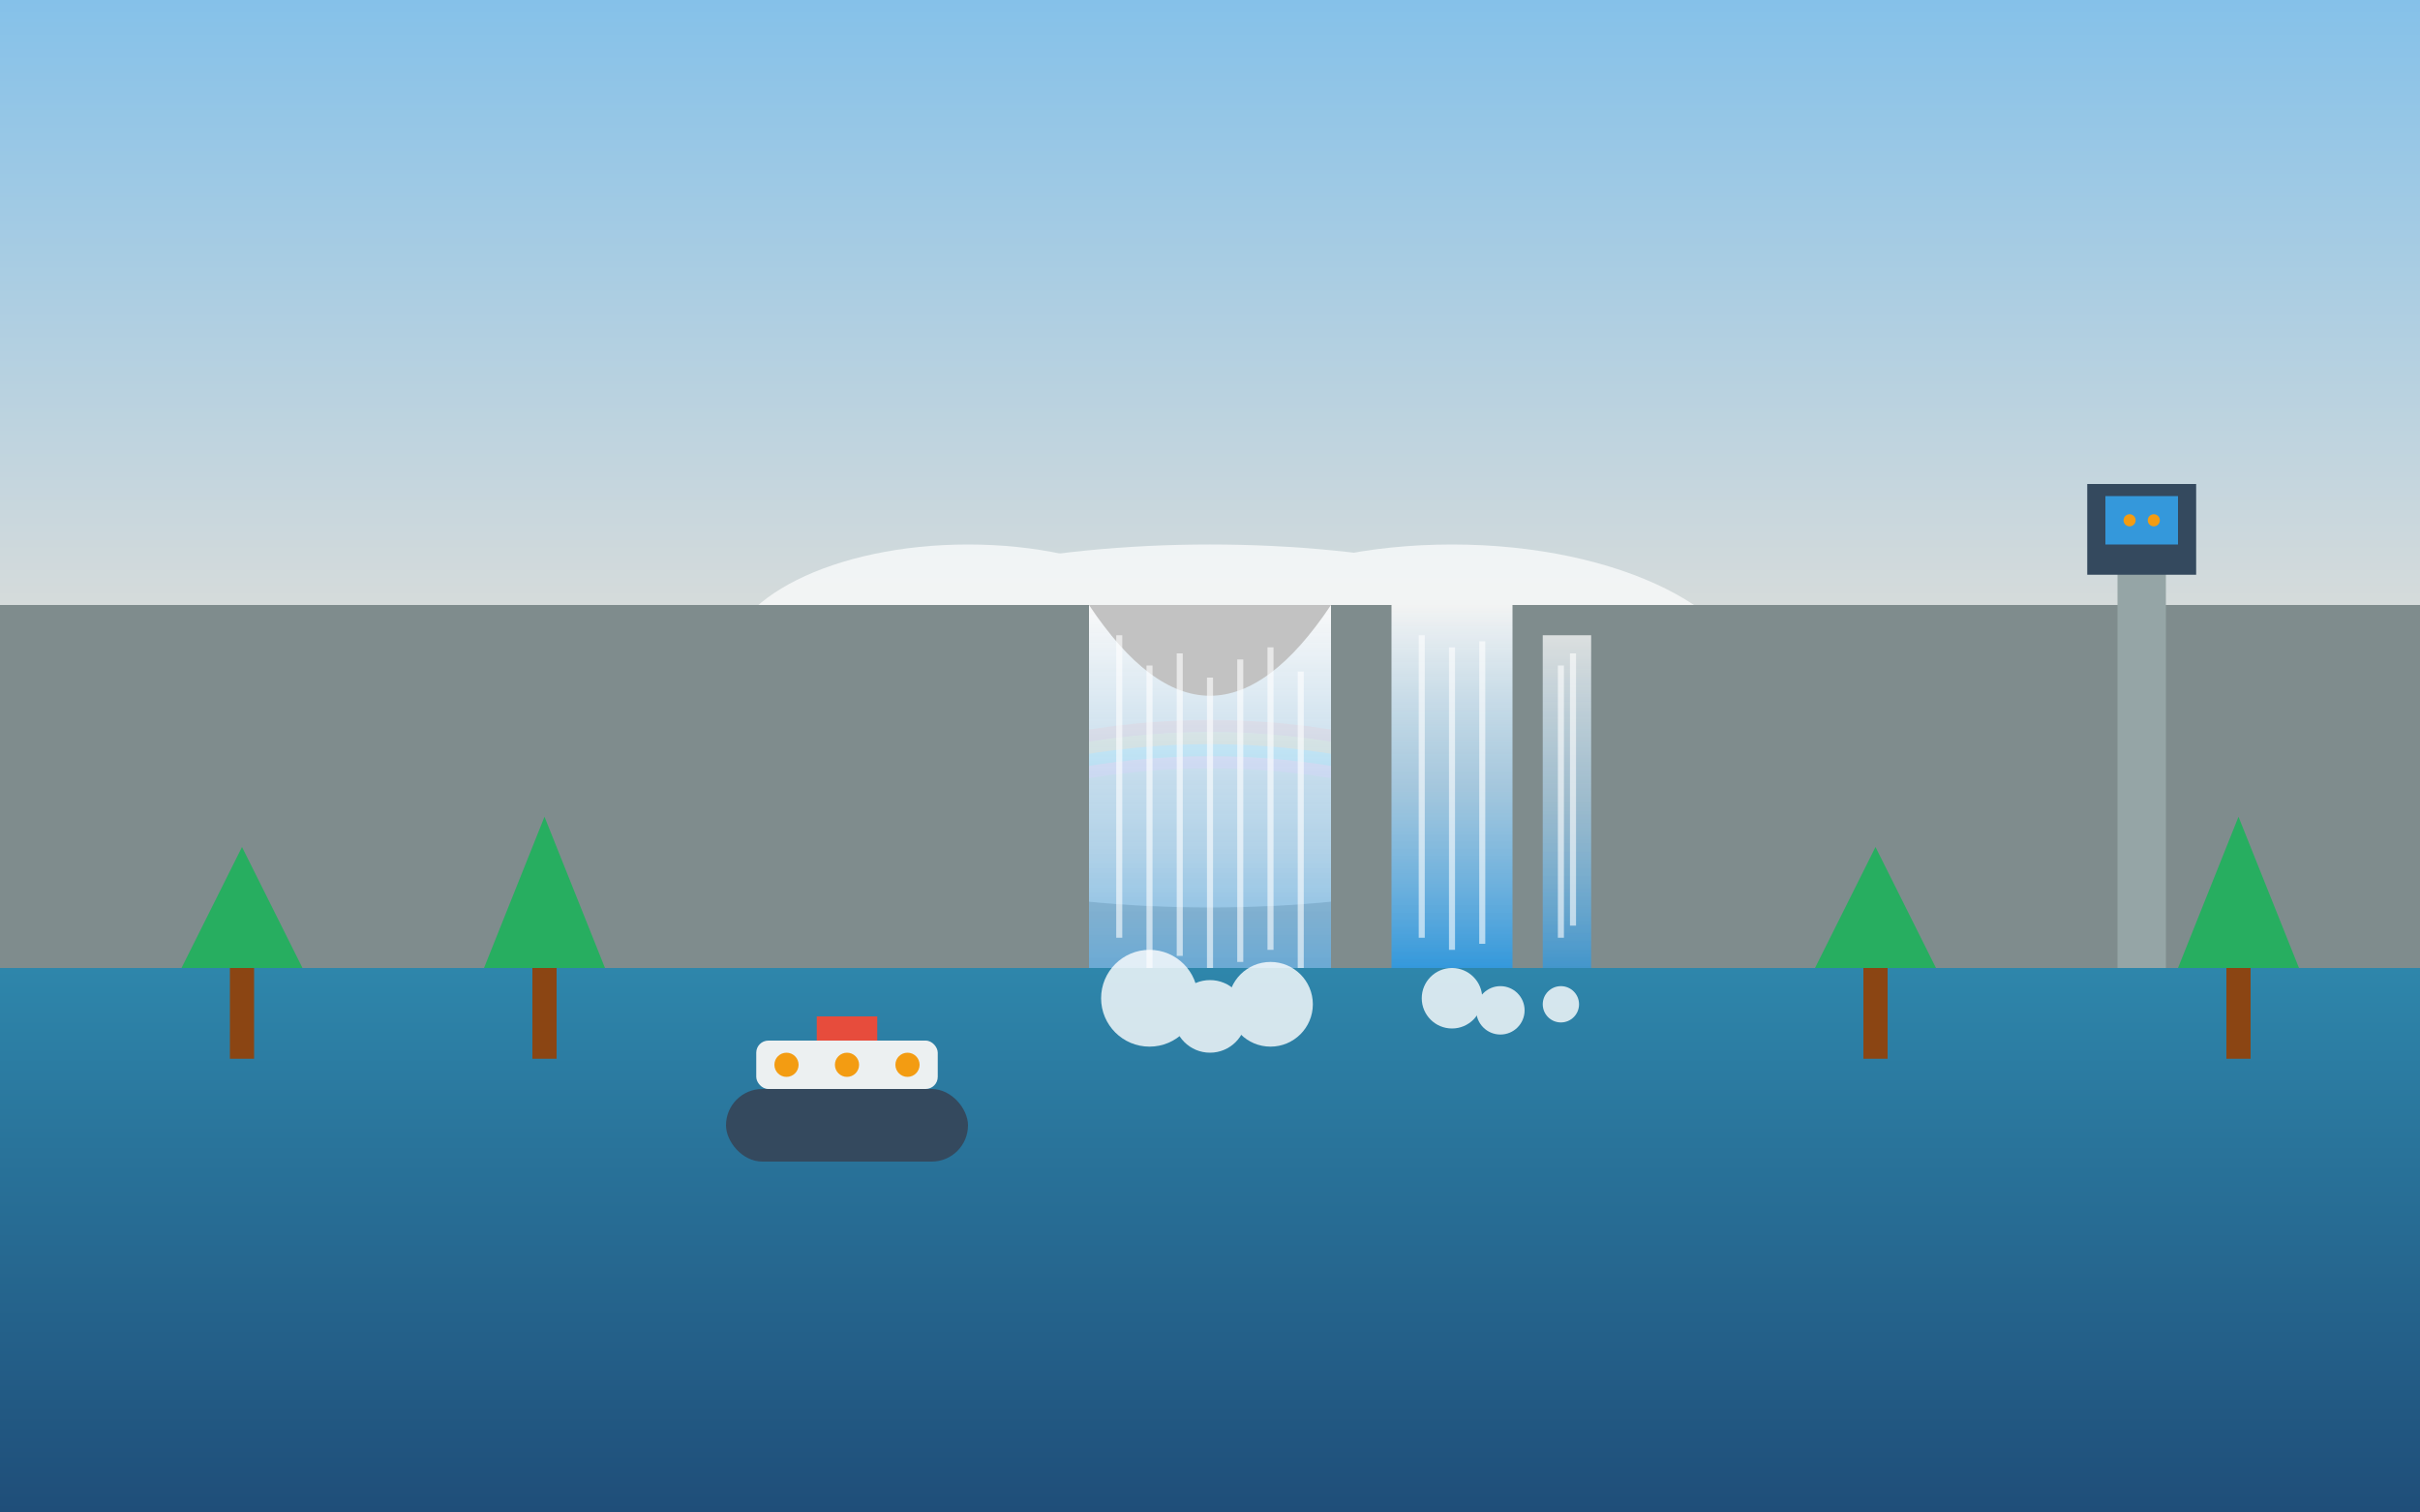
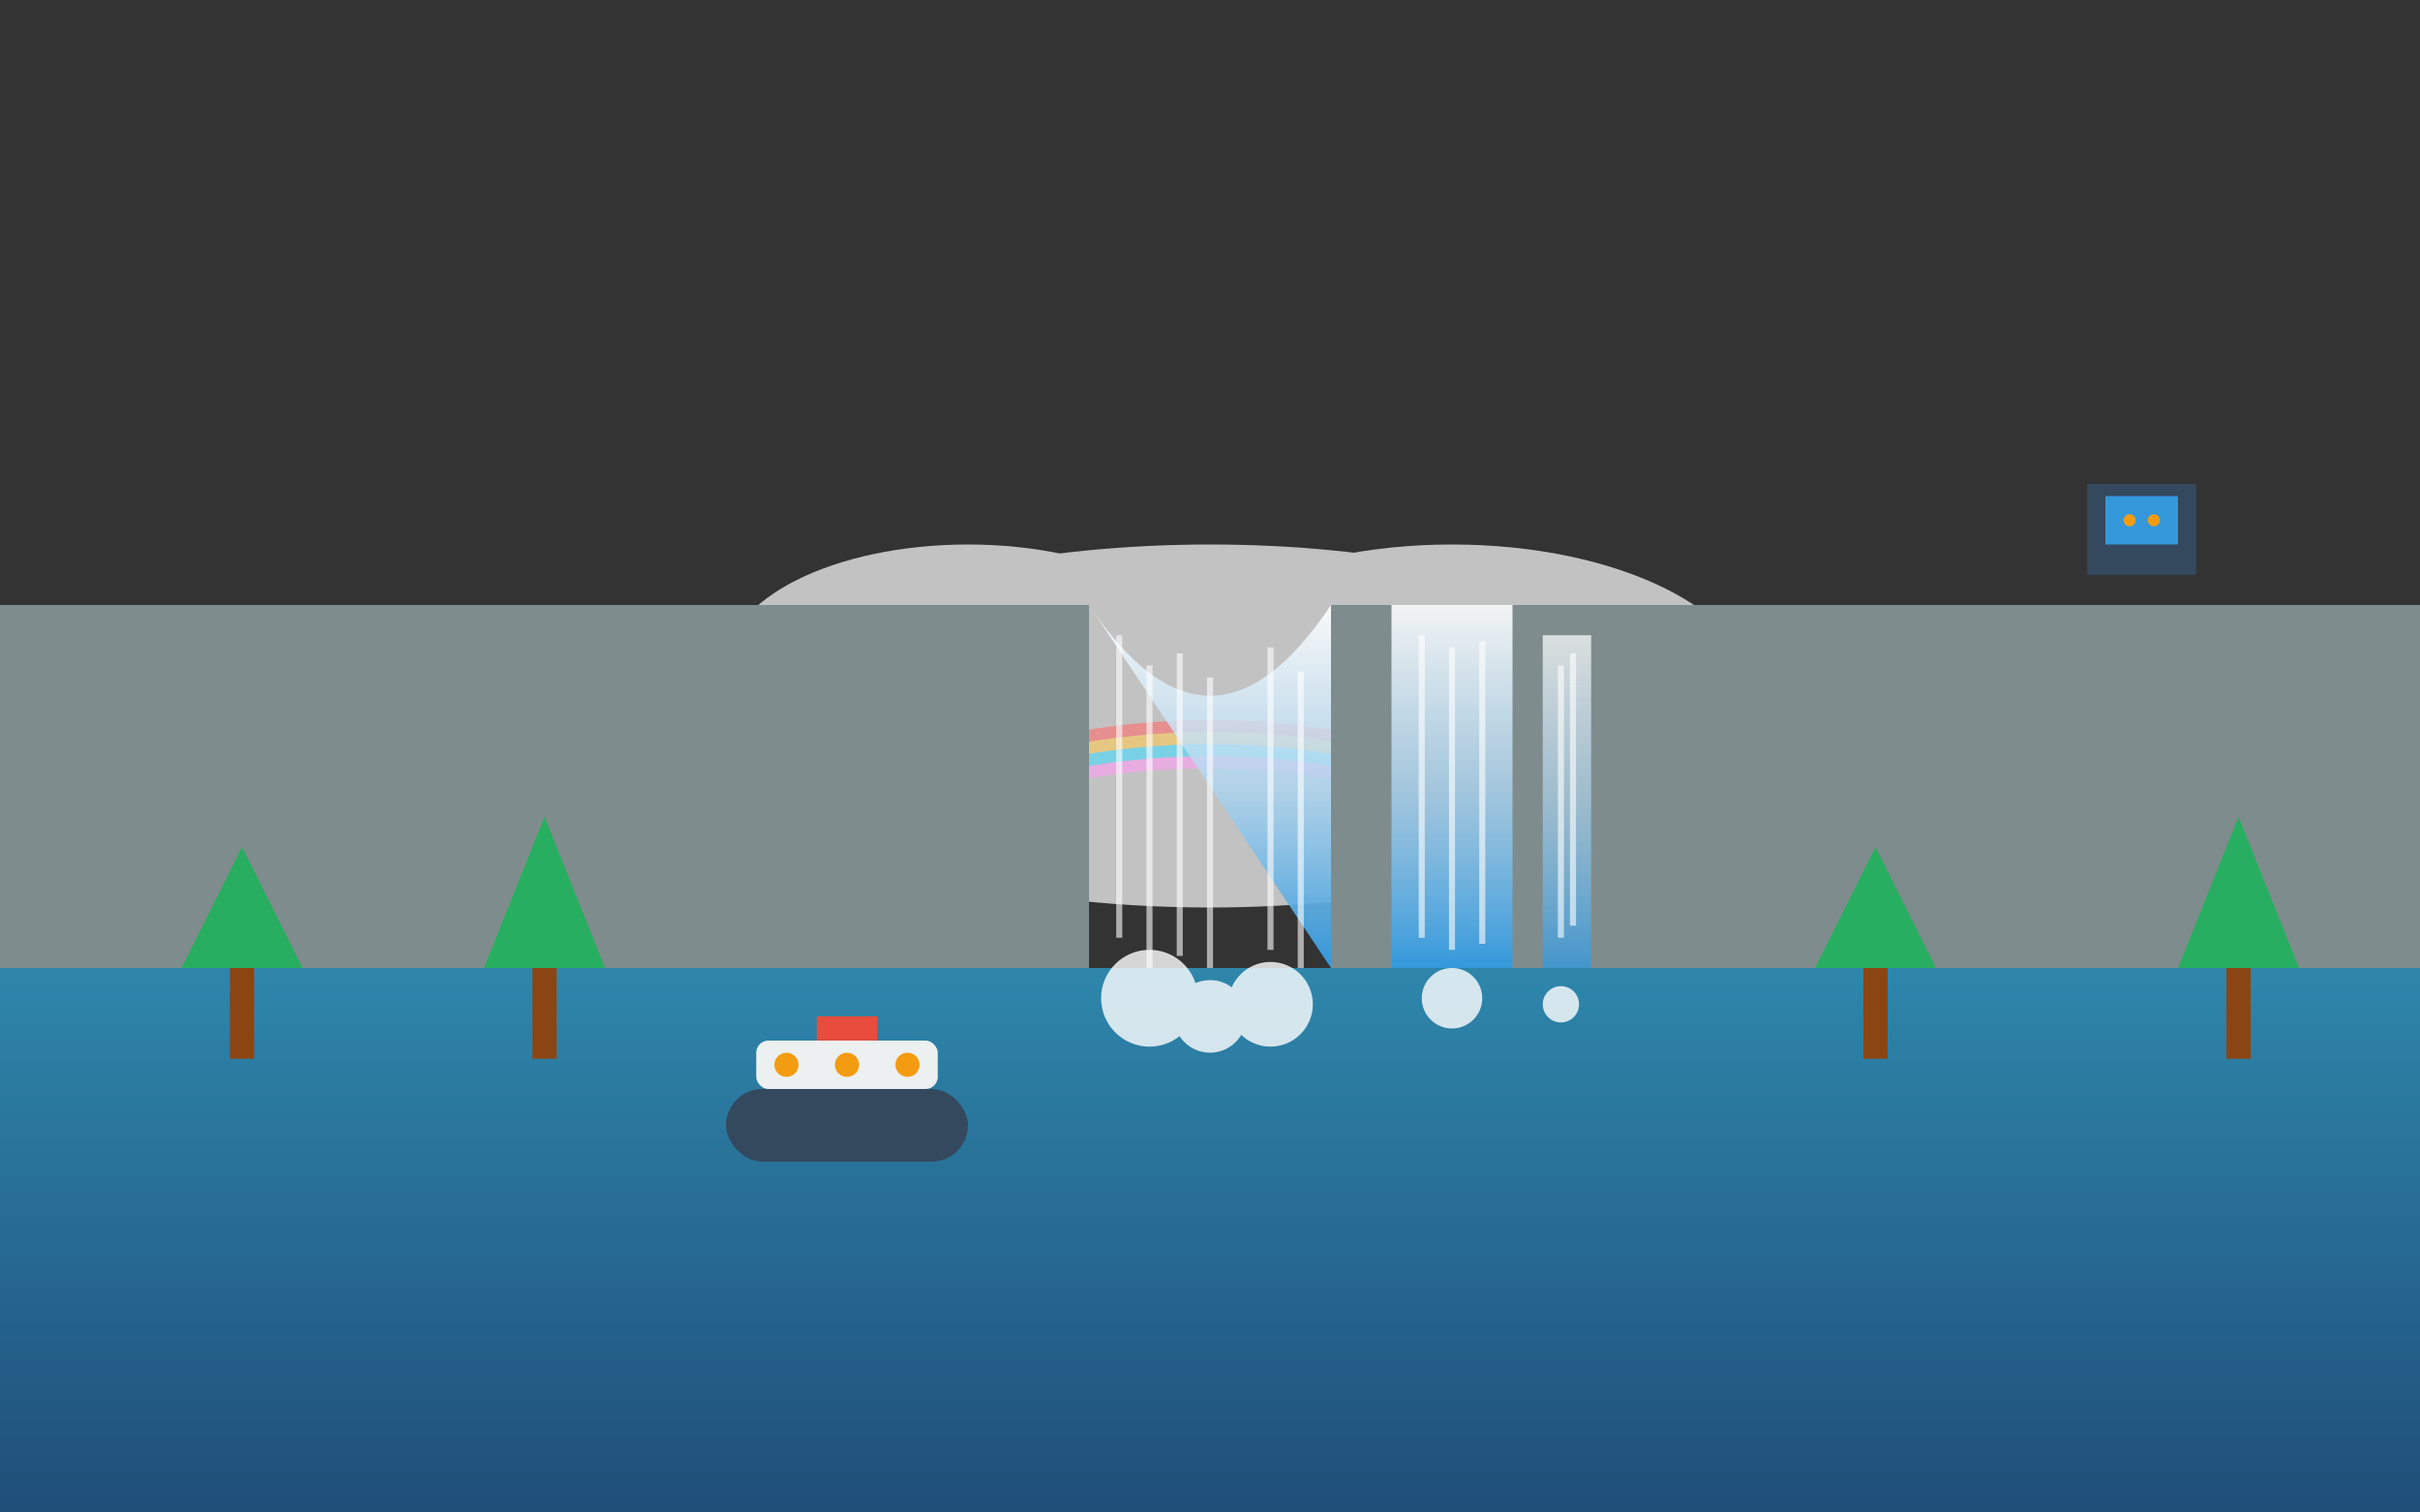
<svg xmlns="http://www.w3.org/2000/svg" width="400" height="250" viewBox="0 0 400 250">
  <rect x="0" y="0" width="400" height="250" fill="#333333" stroke="none" />
  <defs>
    <linearGradient id="niagaraSky" x1="0%" y1="0%" x2="0%" y2="100%">
      <stop offset="0%" style="stop-color:#85c1e9;stop-opacity:1" />
      <stop offset="100%" style="stop-color:#d5dbdb;stop-opacity:1" />
    </linearGradient>
    <linearGradient id="waterfall" x1="0%" y1="0%" x2="0%" y2="100%">
      <stop offset="0%" style="stop-color:#ffffff;stop-opacity:0.9" />
      <stop offset="50%" style="stop-color:#aed6f1;stop-opacity:0.8" />
      <stop offset="100%" style="stop-color:#3498db;stop-opacity:1" />
    </linearGradient>
    <linearGradient id="niagaraRiver" x1="0%" y1="0%" x2="0%" y2="100%">
      <stop offset="0%" style="stop-color:#2e86ab;stop-opacity:1" />
      <stop offset="100%" style="stop-color:#1f4e79;stop-opacity:1" />
    </linearGradient>
  </defs>
-   <rect x="0" y="0" width="400" height="100" fill="url(#niagaraSky)" />
  <g fill="#ffffff" opacity="0.7">
    <ellipse cx="200" cy="120" rx="80" ry="30" />
    <ellipse cx="160" cy="110" rx="40" ry="20" />
    <ellipse cx="240" cy="115" rx="50" ry="25" />
  </g>
  <path d="M150 130 Q200 110 250 130" stroke="#ff6b6b" stroke-width="2" fill="none" opacity="0.6" />
  <path d="M150 132 Q200 112 250 132" stroke="#feca57" stroke-width="2" fill="none" opacity="0.6" />
  <path d="M150 134 Q200 114 250 134" stroke="#48dbfb" stroke-width="2" fill="none" opacity="0.6" />
  <path d="M150 136 Q200 116 250 136" stroke="#ff9ff3" stroke-width="2" fill="none" opacity="0.6" />
  <rect x="0" y="100" width="180" height="60" fill="#7f8c8d" />
  <rect x="220" y="100" width="180" height="60" fill="#7f8c8d" />
-   <path d="M180 100 Q200 130 220 100 L220 160 Q200 180 180 160 Z" fill="url(#waterfall)" />
+   <path d="M180 100 Q200 130 220 100 L220 160 Z" fill="url(#waterfall)" />
  <rect x="230" y="100" width="20" height="60" fill="url(#waterfall)" />
  <rect x="255" y="105" width="8" height="55" fill="url(#waterfall)" opacity="0.8" />
  <g stroke="#ffffff" stroke-width="1" opacity="0.6">
    <line x1="185" y1="105" x2="185" y2="155" />
    <line x1="190" y1="110" x2="190" y2="160" />
    <line x1="195" y1="108" x2="195" y2="158" />
    <line x1="200" y1="112" x2="200" y2="162" />
-     <line x1="205" y1="109" x2="205" y2="159" />
    <line x1="210" y1="107" x2="210" y2="157" />
    <line x1="215" y1="111" x2="215" y2="161" />
    <line x1="235" y1="105" x2="235" y2="155" />
    <line x1="240" y1="107" x2="240" y2="157" />
    <line x1="245" y1="106" x2="245" y2="156" />
    <line x1="258" y1="110" x2="258" y2="155" />
    <line x1="260" y1="108" x2="260" y2="153" />
  </g>
  <rect x="0" y="160" width="400" height="90" fill="url(#niagaraRiver)" />
  <g fill="#ffffff" opacity="0.8">
    <circle cx="190" cy="165" r="8" />
    <circle cx="200" cy="168" r="6" />
    <circle cx="210" cy="166" r="7" />
    <circle cx="240" cy="165" r="5" />
-     <circle cx="248" cy="167" r="4" />
    <circle cx="258" cy="166" r="3" />
  </g>
  <g transform="translate(120, 180)">
    <rect x="0" y="0" width="40" height="12" rx="6" fill="#34495e" />
    <rect x="5" y="-8" width="30" height="8" rx="2" fill="#ecf0f1" />
    <rect x="15" y="-12" width="10" height="4" fill="#e74c3c" />
    <g fill="#f39c12">
      <circle cx="10" cy="-4" r="2" />
      <circle cx="20" cy="-4" r="2" />
      <circle cx="30" cy="-4" r="2" />
    </g>
  </g>
  <g transform="translate(350, 80)">
-     <rect x="0" y="0" width="8" height="80" fill="#95a5a6" />
    <rect x="-5" y="0" width="18" height="15" fill="#34495e" />
    <rect x="-2" y="2" width="12" height="8" fill="#3498db" />
    <g fill="#f39c12">
      <circle cx="2" cy="6" r="1" />
      <circle cx="6" cy="6" r="1" />
    </g>
  </g>
  <g fill="#27ae60">
    <polygon points="30,160 40,140 50,160" />
    <polygon points="80,160 90,135 100,160" />
    <polygon points="300,160 310,140 320,160" />
    <polygon points="360,160 370,135 380,160" />
  </g>
  <g fill="#8b4513">
    <rect x="38" y="160" width="4" height="15" />
    <rect x="88" y="160" width="4" height="15" />
    <rect x="308" y="160" width="4" height="15" />
    <rect x="368" y="160" width="4" height="15" />
  </g>
</svg>